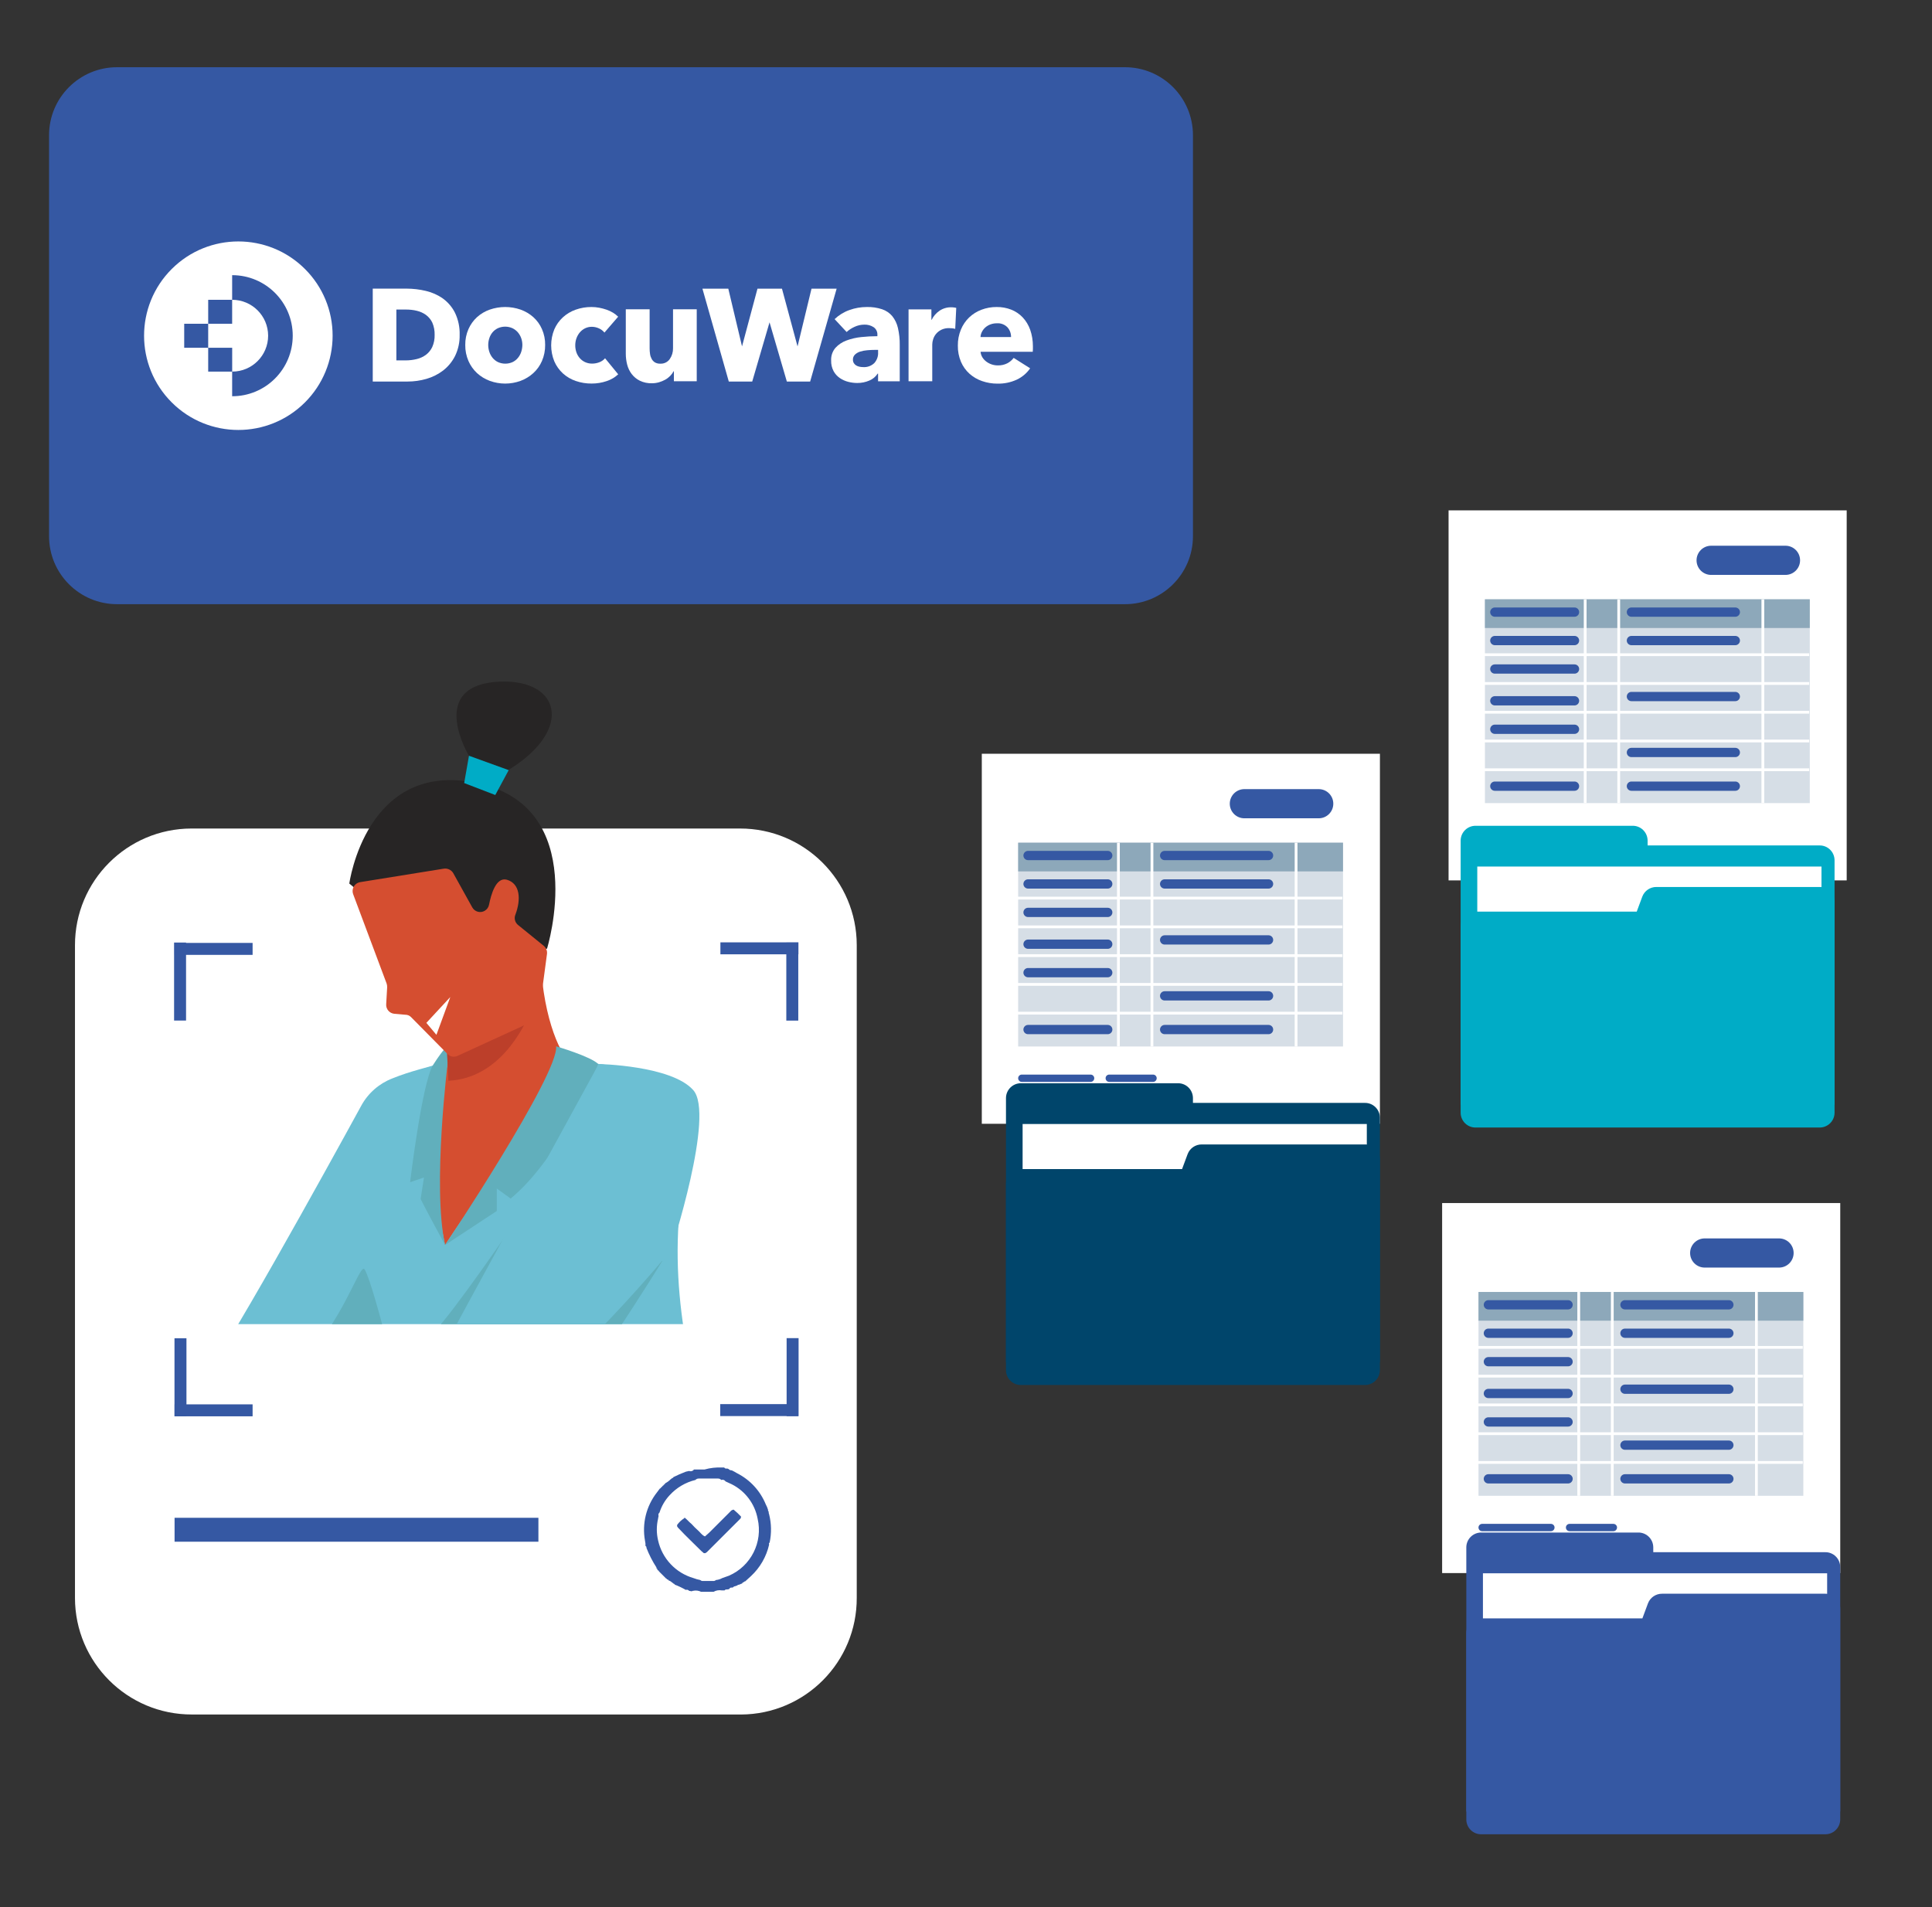
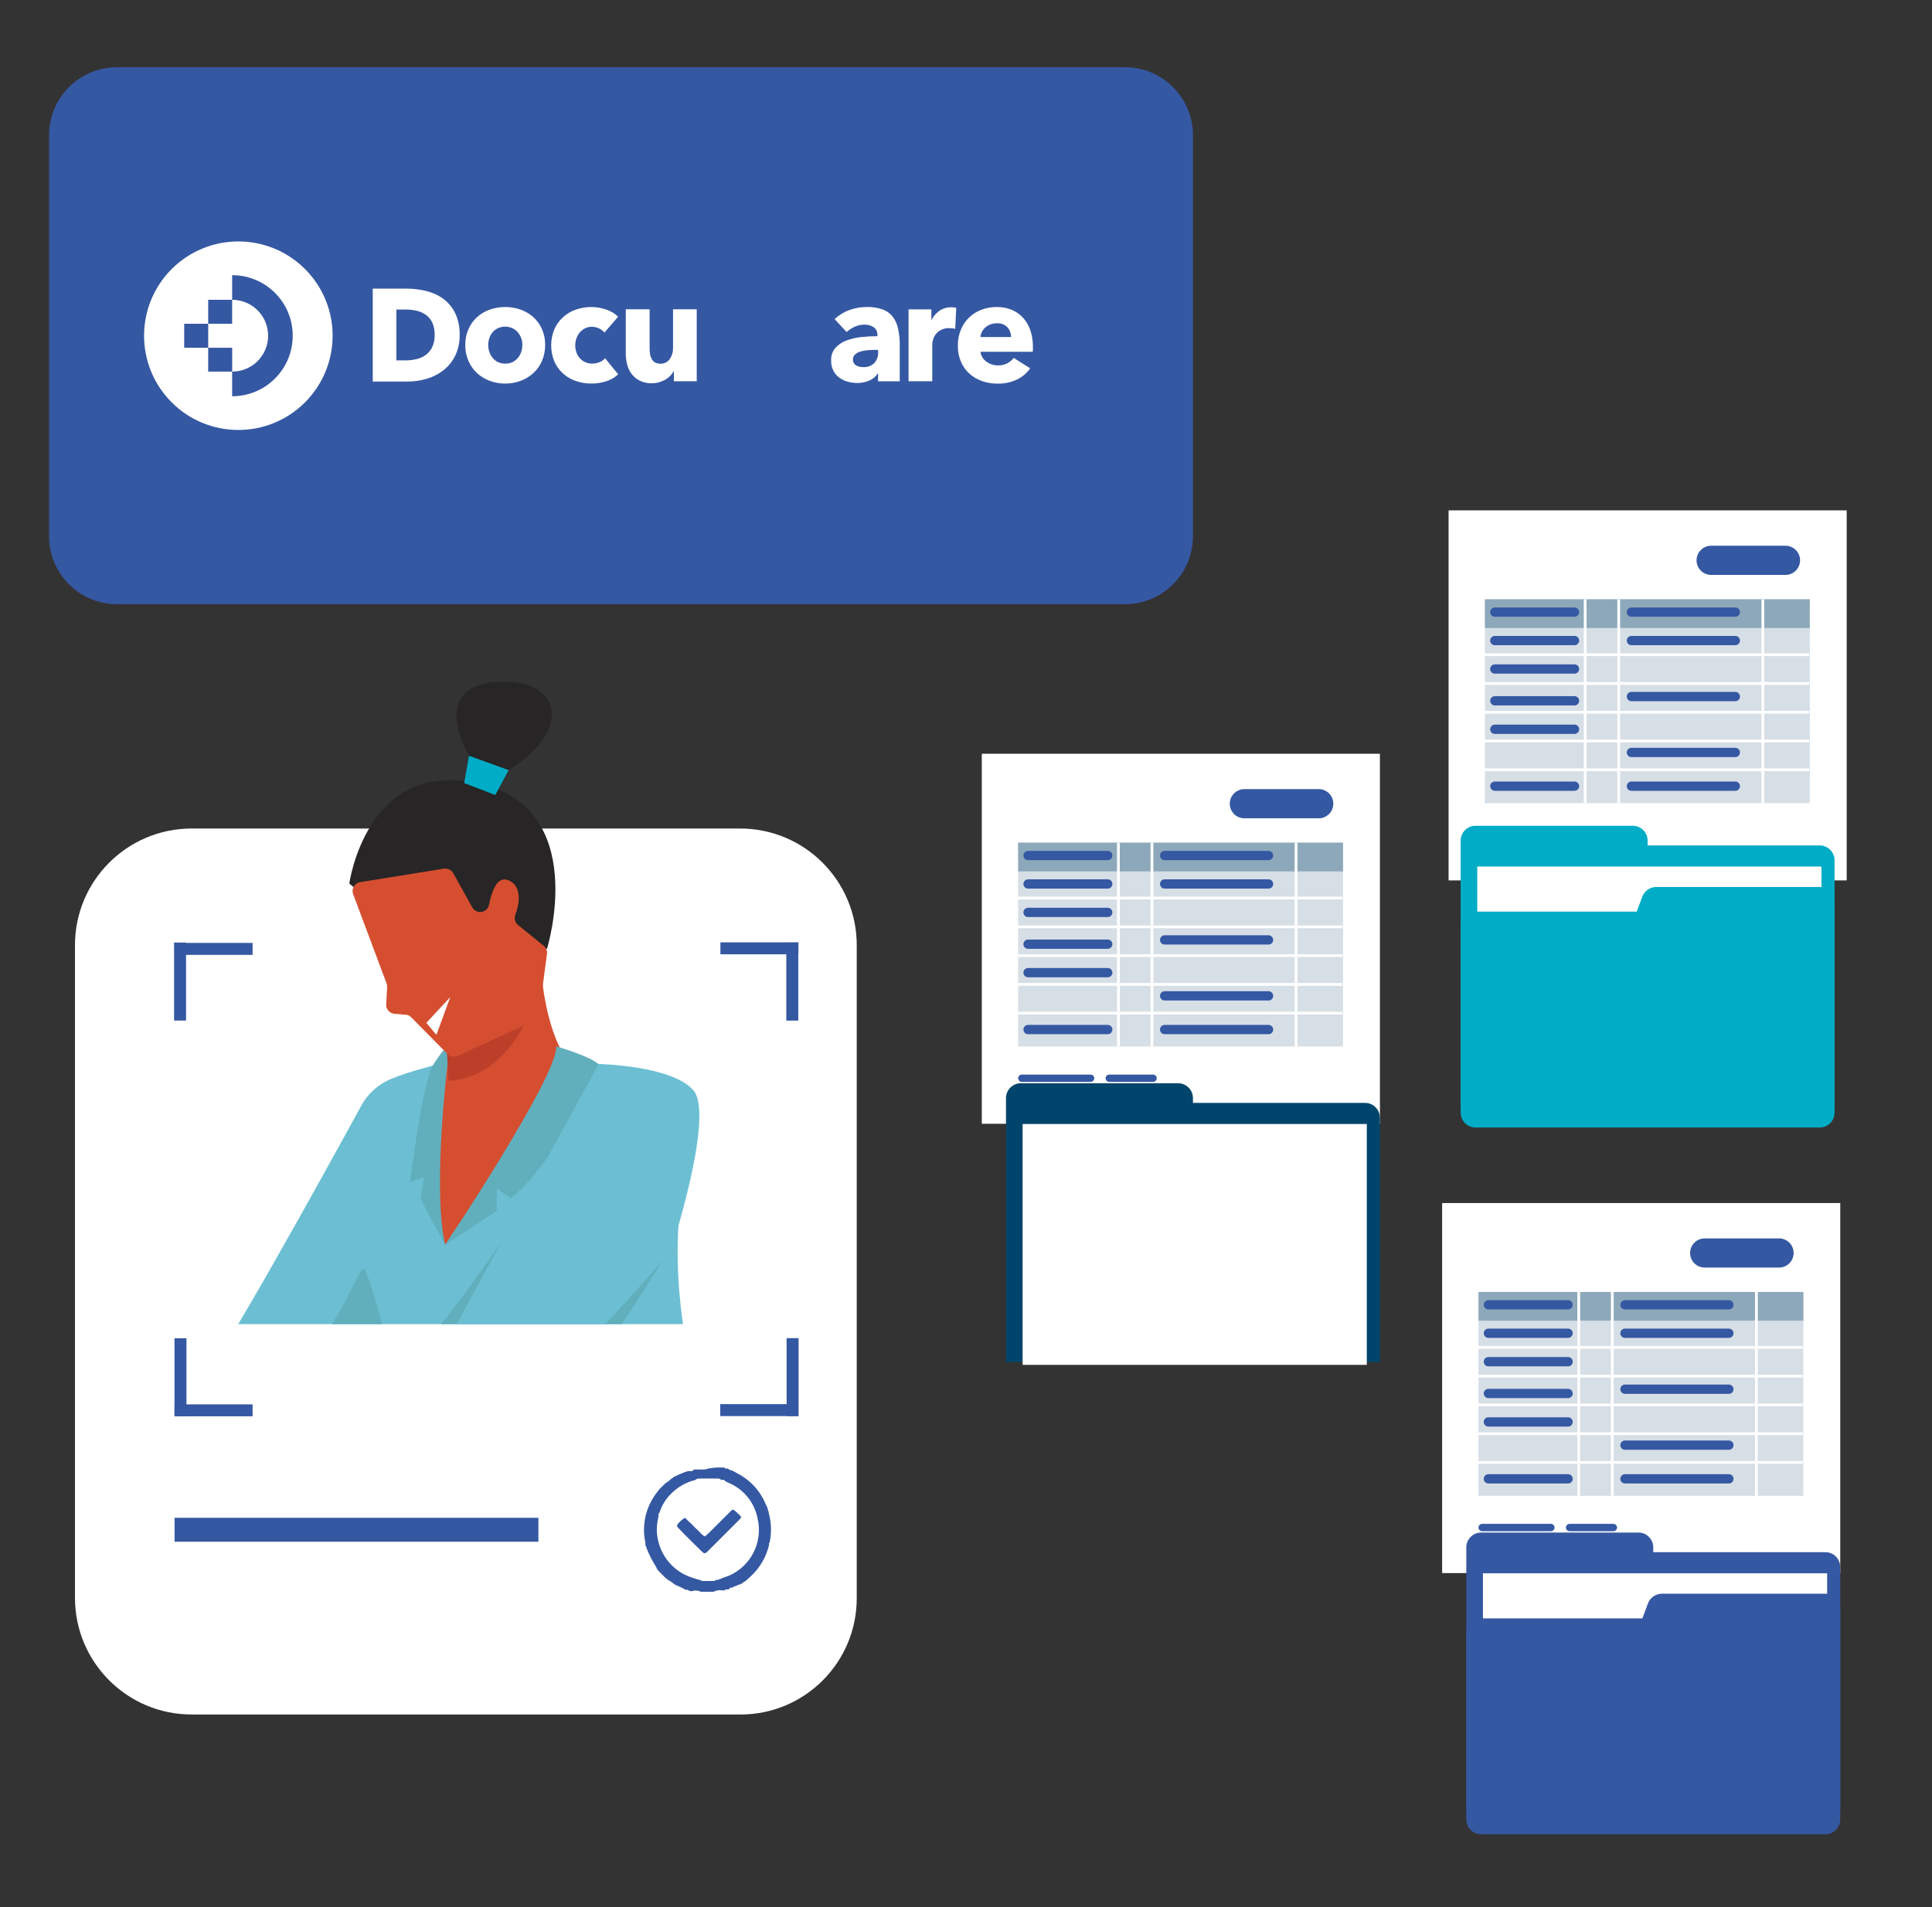
<svg xmlns="http://www.w3.org/2000/svg" xmlns:xlink="http://www.w3.org/1999/xlink" id="Calque_1" x="0px" y="0px" viewBox="0 0 625 617" style="enable-background:new 0 0 625 617;" xml:space="preserve">
  <rect x="0" y="0" width="625" height="617" fill="#333333" stroke="none" />
  <style type="text/css"> .st0{fill:#F5F7FF;} .st1{fill:url(#Tracé_17088_00000045585168349000868560000006835143392094743949_);} .st2{fill:url(#Tracé_17091_00000136387417617011769140000015464072547499598990_);} .st3{fill:url(#Tracé_17093_00000090978882733402210210000006080854452621836978_);} .st4{fill:url(#Tracé_17094_00000119093895663123740300000007395877311578968503_);} .st5{fill:url(#Tracé_18300_00000168795718457238767990000011232760313550703502_);} .st6{fill:url(#Tracé_18302_00000096742554268844086460000014759220527132821687_);} .st7{fill:url(#Tracé_18305_00000077310236974402533120000001109356917207018420_);} .st8{fill:url(#Tracé_18306_00000123419737735847167800000012337595395205207741_);} .st9{fill:url(#Tracé_18307_00000087376699346037451770000007233368194937160087_);} .st10{fill:url(#Tracé_18308_00000093171523435481690940000014753468540451513785_);} .st11{fill:url(#Tracé_18309_00000044152744162675075760000017282041975107094166_);} .st12{fill:url(#Tracé_18310_00000106835443017799050140000017134763849739046053_);} .st13{fill:url(#Tracé_18311_00000048463064610636449260000018133877568900876734_);} .st14{fill:url(#Tracé_14631_00000092418512555889073410000014716336116849561769_);} .st15{fill:url(#Tracé_14632_00000096760923387124992270000011356383158654223029_);} .st16{fill:url(#Tracé_14633_00000151503035329108466070000013527152904784881811_);} .st17{fill:url(#Tracé_14792_00000140737233636715905820000005992193934216343991_);} .st18{fill:url(#Tracé_14793_00000155838221628564412930000012127648328107235774_);} .st19{fill:url(#Tracé_14794_00000016059413476345045180000001846464359761981331_);} .st20{fill:url(#Tracé_5979_00000061450502502926441550000011485340641826494364_);} .st21{fill:url(#Tracé_5980_00000087396783658863472860000017345512943887351989_);} .st22{fill:url(#Tracé_5981_00000130623815858759197370000015762370078408201351_);} .st23{fill:url(#Tracé_5982_00000044861159850310595600000005784239144051597461_);} .st24{fill-rule:evenodd;clip-rule:evenodd;fill:url(#Tracé_17291_00000114770746561813897250000001138637328062311575_);} .st25{fill:#FFFFFF;} .st26{fill:url(#);} .st27{fill:#303AB2;} .st28{fill:#353535;} .st29{fill:#B7B7B7;} .st30{fill:#FF9D00;} .st31{clip-path:url(#SVGID_00000052816275029986865390000017874555008969082530_);} .st32{fill:url(#Tracé_2285_00000107566895769241015220000001040865415046445219_);} .st33{fill:url(#Tracé_19372_00000083806350876746893270000017445483958957824933_);} .st34{fill:url(#Tracé_19373_00000090256164350057554970000015023585169069482663_);} .st35{fill:url(#Tracé_19374_00000167376554986464571880000017007780217444478650_);} .st36{clip-path:url(#SVGID_00000057122978165795846340000003220918323093856394_);} .st37{fill:url(#Tracé_19375_00000167376241692153881500000017788531831377023893_);} .st38{fill:url(#Tracé_19376_00000098214618955348090150000005471990454478480792_);} .st39{fill:url(#Tracé_19380_00000103970281634832219790000008415834937120111550_);} .st40{fill:url(#Tracé_14792_00000072268021131500710300000011858141999996952500_);} .st41{fill:url(#Tracé_14793_00000090285927251467536730000004957292848643585184_);} .st42{fill:url(#Tracé_14794_00000128479800517112602460000001071958135536296577_);} .st43{fill:url(#Tracé_19377_00000147914326444886604650000011027769173780234115_);} .st44{fill:url(#Tracé_19378_00000092436889385104354120000014441899934292873379_);} .st45{fill:url(#Tracé_19379_00000161617626036298846740000016473315179555423878_);} .st46{fill:#3558A3;} .st47{fill:#D6DEE6;} .st48{fill:#8DA8BA;} .st49{fill:none;stroke:#3558A3;stroke-width:3;stroke-linecap:round;} .st50{fill:#00ACC6;} .st51{fill:#00456B;} .st52{clip-path:url(#SVGID_00000098913056081483954460000000853616290825895346_);} .st53{fill:#00AAC4;} .st54{fill:#6CBFD3;} .st55{fill:#D54E30;} .st56{fill:#023C56;} .st57{fill:#61AFBC;} .st58{fill:#8DA7B9;} .st59{fill:#1C262D;} .st60{fill:#2C3C4C;} .st61{fill:#058793;} .st62{fill:#BC3F2A;} .st63{fill:#272525;} .st64{fill:url(#Tracé_17088_00000052822619539201376120000015851699050917128322_);} .st65{fill:url(#Tracé_17091_00000048465226393042822680000007102546552579586456_);} .st66{fill:url(#Tracé_17093_00000098186220016544692770000001234768885261047686_);} .st67{fill:url(#Tracé_17094_00000069365506249225348870000016394802395251281855_);} .st68{fill:url(#Tracé_14631_00000178167790100333709160000005985319171208103834_);} .st69{fill:url(#Tracé_14632_00000160908730015077406370000014734871510154843324_);} .st70{fill:url(#Tracé_14633_00000096036776763376352270000008506050587710019496_);} .st71{fill:url(#Tracé_5289_00000180338194838640094720000009736416485554461315_);} .st72{fill:url(#Tracé_14874_00000176755209723230543960000011489690379570742454_);} .st73{fill:url(#Tracé_14875_00000134251325600206211860000008593737662603093913_);} .st74{fill:url(#Tracé_14876_00000065037761333316367670000003223089479137591736_);} .st75{fill:url(#Tracé_14877_00000070095442797689060040000002534900613591646859_);} .st76{fill:url(#Tracé_14878_00000010296864123673437280000015841722510034018205_);} .st77{clip-path:url(#SVGID_00000065066517678570543840000015600290394144563356_);} .st78{fill:url(#Tracé_14879_00000127738658547746716870000000799414378256211584_);} .st79{fill:url(#Tracé_14880_00000156587847100475368880000013385126072046917513_);} .st80{fill:url(#Tracé_14881_00000028327301582382509280000015849074948759733156_);} .st81{fill:url(#Tracé_5540_00000089547150523789166840000006362331917780545412_);} .st82{fill:url(#Tracé_5541_00000154401678899657131080000011063966837845807772_);} .st83{fill:url(#Rectangle_3672_00000062882279532004748370000015090026120983809190_);} .st84{fill:url(#Rectangle_3673_00000129889513289310541950000010811949814857334973_);} .st85{fill:url(#Tracé_14850_00000021797743270769789780000004803489804186496936_);} .st86{fill:url(#Tracé_14851_00000181078446800110930480000005277357399054957446_);} .st87{fill:url(#Tracé_14852_00000062892983068019045540000006248256850662127285_);} .st88{fill:none;stroke:#3DB49F;stroke-width:3;} .st89{fill:url(#Ellipse_1345_00000090991483184367650210000010779888757735956895_);} .st90{fill:url(#Ellipse_1346_00000108300792211563400180000009972291275975071636_);} .st91{fill:url(#Ellipse_1347_00000165941938280036938210000005426219526691567545_);} .st92{fill:url(#Ellipse_1348_00000102533788650042083080000011680173218836821412_);} .st93{fill:url(#Ellipse_1349_00000065791364052987211690000009994271078446273962_);} .st94{fill:url(#Tracé_17088_00000001627685146203883350000001629786400431778964_);} .st95{fill:url(#Tracé_17091_00000165956132591496018110000011672258085982584457_);} .st96{fill:url(#Tracé_17093_00000159454323714860909470000013491999512288272002_);} .st97{fill:url(#Tracé_17094_00000132061141391908410520000012434439681241738115_);} .st98{fill-rule:evenodd;clip-rule:evenodd;fill:#FFFFFF;} .st99{clip-path:url(#SVGID_00000064342574415542400860000015209424436725282237_);} </style>
  <g id="Groupe_16046" transform="translate(-21 -37)">
    <path id="Rectangle_5065" class="st46" d="M58.87,58.75h326.05c12.15,0,22,9.85,22,22v129.73c0,12.15-9.85,22-22,22H58.87 c-12.15,0-22-9.85-22-22V80.75C36.87,68.6,46.72,58.75,58.87,58.75z" />
  </g>
  <g id="Groupe_16047" transform="translate(-5.713 19.676)">
    <g id="Groupe_16019" transform="translate(36.463 36.694)">
      <path id="Tracé_19360" class="st25" d="M55.99,52.24c0,6.41-5.19,11.61-11.6,11.62c0,0-0.01,0-0.01,0h-0.02v-7.72H36.6v-7.76 h7.75v-7.75h0.02C50.78,40.64,55.98,45.83,55.99,52.24" />
      <path id="Tracé_19361" class="st25" d="M67.92,30.68c-11.91-11.91-31.22-11.91-43.13,0s-11.91,31.22,0,43.13s31.22,11.91,43.13,0 c5.72-5.72,8.93-13.47,8.93-21.56C76.87,44.15,73.65,36.39,67.92,30.68 M58.22,66.09c-3.66,3.68-8.65,5.75-13.85,5.74h-0.02v-7.96 H36.6v-7.73h-7.76v-7.76h7.76v-7.75h7.75v-7.97h0.02c10.81,0,19.58,8.76,19.58,19.58C63.95,57.44,61.89,62.42,58.22,66.09" />
    </g>
    <g id="Groupe_16020" transform="translate(110.427 51.967)">
      <path id="Tracé_19362" class="st25" d="M38.56,24.94c-1.66-1.17-3.53-2-5.51-2.46c-2.04-0.49-4.12-0.73-6.22-0.74H15.87V51.8 h11.3c2.05,0,4.09-0.29,6.07-0.86c1.95-0.56,3.79-1.48,5.4-2.71c1.63-1.27,2.95-2.88,3.87-4.72c1.02-2.12,1.53-4.46,1.47-6.81 c0.08-2.46-0.44-4.9-1.49-7.12C41.57,27.73,40.22,26.15,38.56,24.94z M35.89,36.69c0.04,1.36-0.22,2.71-0.77,3.95 c-0.47,0.99-1.17,1.86-2.05,2.52c-0.89,0.65-1.91,1.12-2.98,1.37c-1.17,0.29-2.38,0.43-3.58,0.43h-3V28.51h3.17 c1.17,0,2.33,0.13,3.46,0.4c1.06,0.25,2.06,0.7,2.94,1.33c0.88,0.65,1.58,1.5,2.05,2.48C35.67,33.97,35.93,35.33,35.89,36.69z" />
      <path id="Tracé_19363" class="st25" d="M67.81,30.96c-1.2-1.07-2.6-1.89-4.11-2.43c-3.23-1.12-6.75-1.12-9.98,0 c-1.52,0.53-2.92,1.36-4.11,2.43c-1.19,1.09-2.13,2.41-2.78,3.88c-0.71,1.62-1.06,3.37-1.03,5.14c-0.03,1.78,0.33,3.54,1.03,5.17 c0.65,1.49,1.59,2.82,2.78,3.93c1.2,1.09,2.59,1.94,4.11,2.5c3.22,1.18,6.76,1.18,9.98,0c1.52-0.57,2.91-1.41,4.11-2.5 c1.2-1.1,2.16-2.44,2.8-3.93c0.7-1.63,1.05-3.39,1.03-5.17c0.03-1.77-0.32-3.52-1.03-5.14C69.97,33.36,69.01,32.04,67.81,30.96z M63.91,42.18c-0.23,0.71-0.58,1.36-1.05,1.94c-0.47,0.58-1.06,1.05-1.73,1.38c-1.52,0.69-3.25,0.69-4.77,0 c-0.67-0.33-1.26-0.8-1.73-1.38c-0.47-0.58-0.82-1.23-1.05-1.94c-0.47-1.43-0.47-2.97,0-4.4c0.22-0.69,0.57-1.33,1.03-1.89 c0.47-0.56,1.05-1.01,1.71-1.33c1.52-0.69,3.25-0.69,4.77,0c0.66,0.32,1.25,0.78,1.73,1.33c0.47,0.56,0.84,1.2,1.08,1.89 c0.25,0.71,0.37,1.45,0.37,2.2C64.26,40.72,64.14,41.47,63.91,42.18L63.91,42.18z" />
      <path id="Tracé_19364" class="st25" d="M82.87,35.89c0.47-0.55,1.04-0.99,1.68-1.31c0.68-0.33,1.44-0.5,2.2-0.49 c0.79,0,1.57,0.18,2.29,0.51c0.69,0.3,1.3,0.77,1.78,1.36l4.44-5.14c-0.5-0.49-1.06-0.92-1.66-1.29c-0.66-0.4-1.37-0.73-2.1-0.98 c-0.78-0.27-1.58-0.48-2.38-0.63c-0.82-0.16-1.66-0.23-2.5-0.23c-1.74-0.01-3.46,0.28-5.1,0.86c-1.54,0.54-2.95,1.38-4.15,2.48 c-1.19,1.09-2.13,2.42-2.77,3.9c-1.35,3.31-1.35,7.02,0,10.33c0.64,1.48,1.59,2.81,2.77,3.9c1.2,1.09,2.62,1.93,4.15,2.45 c1.66,0.57,3.4,0.86,5.15,0.84c1.65,0.01,3.3-0.26,4.86-0.79c1.39-0.45,2.67-1.2,3.74-2.2l-4.25-5.19 c-0.49,0.58-1.13,1.02-1.85,1.29C88.43,45.85,87.65,46,86.85,46c-0.78,0.01-1.56-0.15-2.27-0.47c-0.66-0.3-1.25-0.74-1.73-1.29 c-0.49-0.55-0.86-1.2-1.1-1.89c-0.25-0.74-0.38-1.51-0.37-2.29c0-0.78,0.13-1.56,0.4-2.29C82.03,37.08,82.4,36.45,82.87,35.89z" />
      <path id="Tracé_19365" class="st25" d="M113.01,41.01c0.03,1.25-0.34,2.48-1.05,3.51c-0.69,1-1.85,1.56-3.06,1.5 c-0.6,0.03-1.2-0.11-1.73-0.4c-0.44-0.27-0.8-0.65-1.05-1.1c-0.27-0.49-0.46-1.03-0.54-1.59c-0.1-0.62-0.14-1.24-0.14-1.87V28.43 h-7.71v14.4c0,1.18,0.15,2.35,0.44,3.48c0.28,1.1,0.77,2.13,1.45,3.04c0.7,0.91,1.59,1.66,2.62,2.17c1.23,0.6,2.59,0.88,3.95,0.84 c0.78,0,1.56-0.11,2.31-0.33c0.7-0.2,1.37-0.49,2.01-0.84c0.59-0.33,1.12-0.74,1.59-1.22c0.44-0.45,0.81-0.95,1.1-1.5h0.09v3.23 h7.39V28.43h-7.67L113.01,41.01z" />
-       <path id="Tracé_19366" class="st25" d="M157.81,21.75l-4.52,18.69l-4.97-18.43l-0.07-0.26h-7.92l-5,18.68l-4.44-18.68h-8.37 l8.53,30.05h7.58l5.6-19.16l5.6,19.16h7.54l8.57-30.05H157.81z" />
      <path id="Tracé_19367" class="st25" d="M183.94,30.65c-0.87-1.04-2.02-1.81-3.3-2.24c-1.61-0.52-3.29-0.77-4.98-0.72 c-1.91,0-3.8,0.33-5.59,0.98c-1.79,0.63-3.42,1.64-4.79,2.94l3.88,4.16c0.77-0.69,1.65-1.26,2.59-1.68 c0.99-0.46,2.07-0.7,3.16-0.7c1.06-0.04,2.1,0.25,2.99,0.82c0.83,0.58,1.29,1.54,1.22,2.55v0.37c-1.73,0-3.47,0.1-5.19,0.28 c-1.66,0.16-3.28,0.54-4.84,1.12c-1.36,0.5-2.58,1.32-3.55,2.38c-0.96,1.13-1.45,2.59-1.38,4.07c-0.04,1.2,0.23,2.4,0.79,3.46 c0.49,0.9,1.19,1.66,2.03,2.24c0.83,0.56,1.76,0.98,2.73,1.22c0.95,0.24,1.92,0.37,2.9,0.37c1.34,0.01,2.67-0.26,3.9-0.79 c1.11-0.45,2.05-1.24,2.69-2.24h0.14v2.48h7.01V39.98c0.03-1.85-0.17-3.69-0.58-5.49C185.46,33.08,184.83,31.77,183.94,30.65z M179.35,42.36c0.07,1.28-0.38,2.53-1.24,3.48c-0.96,0.91-2.26,1.38-3.58,1.29c-0.39,0-0.78-0.04-1.17-0.12 c-0.38-0.07-0.74-0.2-1.08-0.4c-0.31-0.19-0.58-0.44-0.77-0.75c-0.21-0.34-0.31-0.73-0.3-1.12c-0.03-0.62,0.21-1.22,0.66-1.66 c0.47-0.44,1.04-0.77,1.66-0.96c0.74-0.23,1.51-0.38,2.29-0.44c0.86-0.08,1.71-0.12,2.55-0.12h0.98L179.35,42.36z" />
      <path id="Tracé_19368" class="st25" d="M202.99,27.78c-1.35-0.03-2.67,0.37-3.79,1.13c-1.08,0.74-1.95,1.74-2.52,2.92h-0.09 v-3.37h-7.39v23.25h7.67V39.78c0.01-0.55,0.11-1.1,0.28-1.63c0.19-0.63,0.5-1.21,0.91-1.72c0.46-0.56,1.04-1.02,1.68-1.35 c0.81-0.4,1.7-0.59,2.59-0.56c0.31,0,0.63,0.02,0.96,0.05c0.34,0.03,0.68,0.1,1.01,0.19l0.33-6.78c-0.24-0.07-0.48-0.12-0.72-0.14 C203.59,27.79,203.29,27.78,202.99,27.78z" />
      <path id="Tracé_19369" class="st25" d="M228.54,35.02c-0.53-1.47-1.34-2.83-2.41-3.97c-1.03-1.09-2.29-1.95-3.69-2.5 c-1.5-0.59-3.11-0.88-4.72-0.86c-1.69-0.02-3.37,0.29-4.96,0.89c-1.48,0.56-2.83,1.41-3.97,2.5c-1.15,1.11-2.05,2.45-2.66,3.93 c-0.67,1.64-1.01,3.4-0.98,5.17c-0.03,1.8,0.31,3.58,1.01,5.24c0.63,1.47,1.57,2.79,2.76,3.86c1.19,1.06,2.58,1.87,4.09,2.38 c1.59,0.55,3.27,0.83,4.96,0.82c2.15,0.05,4.28-0.39,6.24-1.29c1.74-0.82,3.24-2.08,4.33-3.67l-5.33-3.37 c-0.55,0.73-1.25,1.33-2.06,1.75c-0.96,0.48-2.02,0.71-3.09,0.68c-1.34,0-2.64-0.43-3.72-1.24c-0.5-0.38-0.93-0.84-1.26-1.38 c-0.33-0.54-0.53-1.15-0.58-1.78h16.88c0.03-0.29,0.05-0.59,0.05-0.89v-0.93C229.43,38.54,229.14,36.73,228.54,35.02z M212.48,37.41c0.03-0.6,0.19-1.18,0.47-1.71c0.28-0.54,0.66-1.03,1.12-1.43c0.48-0.41,1.04-0.74,1.64-0.96 c0.66-0.24,1.36-0.36,2.06-0.35c1.28-0.1,2.54,0.38,3.44,1.31c0.76,0.86,1.17,1.98,1.15,3.13L212.48,37.41z" />
    </g>
  </g>
  <g id="Groupe_16425" transform="translate(452.742 143.378)">
    <g transform="matrix(1, 0, 0, 1, -452.74, -143.38)">
      <rect id="Rectangle_2814-4" x="468.61" y="165.13" class="st25" width="128.79" height="119.72" />
    </g>
    <rect id="Rectangle_2815" x="27.63" y="50.52" class="st47" width="105.09" height="65.94" />
    <rect id="Rectangle_2816" x="27.63" y="50.52" class="st48" width="105.09" height="9.29" />
    <g id="Groupe_11514" transform="translate(54.595 28.774)">
      <rect id="Rectangle_2817" x="15.87" y="21.75" class="st25" width="0.9" height="65.94" />
    </g>
    <g id="Groupe_11515" transform="translate(101.218 28.774)">
      <rect id="Rectangle_2818" x="15.87" y="21.75" class="st25" width="0.9" height="65.94" />
    </g>
    <g id="Groupe_11516" transform="translate(43.742 28.774)">
      <rect id="Rectangle_2819" x="15.87" y="21.75" class="st25" width="0.9" height="65.94" />
    </g>
    <g id="Groupe_11517" transform="translate(11.542 46.248)">
      <rect id="Rectangle_2820" x="15.87" y="21.75" class="st25" width="105.12" height="0.9" />
    </g>
    <g id="Groupe_11518" transform="translate(11.542 55.554)">
      <rect id="Rectangle_2821" x="15.87" y="21.75" class="st25" width="105.12" height="0.9" />
    </g>
    <g id="Groupe_11519" transform="translate(11.542 64.861)">
      <rect id="Rectangle_2822" x="15.87" y="21.75" class="st25" width="105.12" height="0.9" />
    </g>
    <g id="Groupe_11520" transform="translate(11.542 74.167)">
      <rect id="Rectangle_2823" x="15.87" y="21.75" class="st25" width="105.12" height="0.9" />
    </g>
    <g id="Groupe_11521" transform="translate(11.542 83.473)">
      <rect id="Rectangle_2824" x="15.87" y="21.75" class="st25" width="105.12" height="0.9" />
    </g>
    <path id="Rectangle_2825" class="st46" d="M100.81,33.19h24.05c2.61,0,4.72,2.11,4.72,4.72l0,0c0,2.61-2.11,4.72-4.72,4.72h-24.05 c-2.61,0-4.72-2.11-4.72-4.72l0,0C96.09,35.3,98.21,33.19,100.81,33.19z" />
    <path id="Rectangle_2826" class="st46" d="M28.81,125.55h22.25c0.65,0,1.19,0.53,1.19,1.18l0,0c0,0.65-0.53,1.19-1.19,1.19H28.81 c-0.65,0-1.18-0.53-1.18-1.19l0,0C27.63,126.08,28.16,125.55,28.81,125.55z" />
    <path id="Rectangle_2827" class="st46" d="M57.1,125.55h14.17c0.65,0,1.18,0.53,1.18,1.18l0,0c0,0.65-0.53,1.19-1.18,1.19H57.1 c-0.65,0-1.18-0.53-1.18-1.19l0,0C55.91,126.08,56.44,125.55,57.1,125.55z" />
    <path id="Rectangle_2828" class="st46" d="M28.9,130.66h14.17c0.65,0,1.18,0.53,1.18,1.18l0,0c0,0.65-0.53,1.18-1.18,1.18H28.9 c-0.65,0-1.18-0.53-1.18-1.18l0,0C27.72,131.19,28.25,130.66,28.9,130.66z" />
    <path id="Rectangle_2829" class="st46" d="M48.25,130.66h9.55c0.65,0,1.18,0.53,1.18,1.18l0,0c0,0.65-0.53,1.18-1.18,1.18h-9.55 c-0.65,0-1.19-0.53-1.19-1.18l0,0C47.06,131.19,47.59,130.66,48.25,130.66z" />
    <line id="Ligne_3" class="st49" x1="30.83" y1="54.67" x2="56.61" y2="54.67" />
    <line id="Ligne_4" class="st49" x1="30.83" y1="63.87" x2="56.61" y2="63.87" />
    <line id="Ligne_5" class="st49" x1="30.83" y1="73.08" x2="56.61" y2="73.08" />
    <line id="Ligne_6" class="st49" x1="30.83" y1="83.36" x2="56.61" y2="83.36" />
    <line id="Ligne_7" class="st49" x1="75.02" y1="81.98" x2="108.63" y2="81.98" />
    <line id="Ligne_8" class="st49" x1="75.02" y1="63.87" x2="108.63" y2="63.87" />
    <line id="Ligne_9" class="st49" x1="75.02" y1="54.67" x2="108.63" y2="54.67" />
    <line id="Ligne_10" class="st49" x1="75.02" y1="100.08" x2="108.63" y2="100.08" />
    <line id="Ligne_11" class="st49" x1="30.83" y1="92.57" x2="56.61" y2="92.57" />
    <line id="Ligne_12" class="st49" x1="30.83" y1="110.98" x2="56.61" y2="110.98" />
    <line id="Ligne_13" class="st49" x1="75.02" y1="110.98" x2="108.63" y2="110.98" />
  </g>
  <g id="Groupe_16426" transform="translate(456.658 245.428)">
    <g id="Groupe_11854" transform="translate(0 0)">
      <g id="Groupe_11853" transform="translate(0 0)">
        <g id="Groupe_11850">
          <path id="Tracé_14666" class="st50" d="M76.34,28.1v-1.61c-0.04-2.65-2.21-4.78-4.87-4.74H20.73 c-2.65-0.03-4.83,2.09-4.87,4.74v85.5h120.96V32.85c-0.04-2.65-2.21-4.78-4.87-4.74H76.34z" />
        </g>
        <g id="Groupe_11851" transform="translate(5.369 13.187)">
          <rect id="Rectangle_2838" x="15.87" y="21.75" class="st25" width="111.35" height="77.93" />
        </g>
        <g id="Groupe_11852" transform="translate(0 19.798)">
          <path id="Tracé_14667" class="st50" d="M74.62,24.88l-1.8,4.85H20.73c-2.65-0.03-4.83,2.09-4.87,4.74v60.37 c0.03,2.65,2.21,4.78,4.87,4.74h111.22c2.65,0.03,4.83-2.09,4.87-4.74V26.49c-0.04-2.65-2.21-4.78-4.87-4.74H79.2 C77.17,21.73,75.34,22.98,74.62,24.88z" />
        </g>
      </g>
    </g>
  </g>
  <g id="Groupe_16421" transform="translate(301.742 222.126)">
    <g transform="matrix(1, 0, 0, 1, -301.74, -222.13)">
      <rect id="Rectangle_2814-5" x="317.61" y="243.88" class="st25" width="128.79" height="119.72" />
    </g>
    <rect id="Rectangle_2815-2" x="27.63" y="50.52" class="st47" width="105.09" height="65.94" />
    <rect id="Rectangle_2816-2" x="27.63" y="50.52" class="st48" width="105.09" height="9.29" />
    <g id="Groupe_11514-2" transform="translate(54.595 28.774)">
      <rect id="Rectangle_2817-2" x="15.87" y="21.75" class="st25" width="0.9" height="65.94" />
    </g>
    <g id="Groupe_11515-2" transform="translate(101.218 28.774)">
      <rect id="Rectangle_2818-2" x="15.87" y="21.75" class="st25" width="0.9" height="65.94" />
    </g>
    <g id="Groupe_11516-2" transform="translate(43.742 28.774)">
      <rect id="Rectangle_2819-2" x="15.87" y="21.75" class="st25" width="0.9" height="65.94" />
    </g>
    <g id="Groupe_11517-2" transform="translate(11.542 46.248)">
      <rect id="Rectangle_2820-2" x="15.87" y="21.75" class="st25" width="105.12" height="0.9" />
    </g>
    <g id="Groupe_11518-2" transform="translate(11.542 55.554)">
      <rect id="Rectangle_2821-2" x="15.87" y="21.75" class="st25" width="105.12" height="0.9" />
    </g>
    <g id="Groupe_11519-2" transform="translate(11.542 64.861)">
      <rect id="Rectangle_2822-2" x="15.87" y="21.75" class="st25" width="105.12" height="0.9" />
    </g>
    <g id="Groupe_11520-2" transform="translate(11.542 74.167)">
      <rect id="Rectangle_2823-2" x="15.87" y="21.75" class="st25" width="105.12" height="0.9" />
    </g>
    <g id="Groupe_11521-2" transform="translate(11.542 83.473)">
      <rect id="Rectangle_2824-2" x="15.87" y="21.75" class="st25" width="105.12" height="0.9" />
    </g>
    <path id="Rectangle_2825-2" class="st46" d="M100.81,33.19h24.05c2.61,0,4.72,2.11,4.72,4.72l0,0c0,2.61-2.11,4.72-4.72,4.72 h-24.05c-2.61,0-4.72-2.11-4.72-4.72l0,0C96.09,35.3,98.21,33.19,100.81,33.19z" />
    <path id="Rectangle_2826-2" class="st46" d="M28.81,125.55h22.25c0.65,0,1.19,0.53,1.19,1.18l0,0c0,0.65-0.53,1.19-1.19,1.19H28.81 c-0.65,0-1.18-0.53-1.18-1.19l0,0C27.63,126.08,28.16,125.55,28.81,125.55z" />
    <path id="Rectangle_2827-2" class="st46" d="M57.1,125.55h14.17c0.65,0,1.18,0.53,1.18,1.18l0,0c0,0.65-0.53,1.19-1.18,1.19H57.1 c-0.65,0-1.18-0.53-1.18-1.19l0,0C55.91,126.08,56.44,125.55,57.1,125.55z" />
    <path id="Rectangle_2828-2" class="st46" d="M28.9,130.66h14.17c0.65,0,1.18,0.53,1.18,1.18l0,0c0,0.65-0.53,1.18-1.18,1.18H28.9 c-0.65,0-1.18-0.53-1.18-1.18l0,0C27.72,131.19,28.25,130.66,28.9,130.66z" />
-     <path id="Rectangle_2829-2" class="st46" d="M48.25,130.66h9.55c0.65,0,1.18,0.53,1.18,1.18l0,0c0,0.65-0.53,1.18-1.18,1.18h-9.55 c-0.65,0-1.19-0.53-1.19-1.18l0,0C47.06,131.19,47.59,130.66,48.25,130.66z" />
+     <path id="Rectangle_2829-2" class="st46" d="M48.25,130.66h9.55c0.65,0,1.18,0.53,1.18,1.18l0,0c0,0.65-0.53,1.18-1.18,1.18c-0.65,0-1.19-0.53-1.19-1.18l0,0C47.06,131.19,47.59,130.66,48.25,130.66z" />
    <line id="Ligne_3-2" class="st49" x1="30.83" y1="54.67" x2="56.61" y2="54.67" />
    <line id="Ligne_4-2" class="st49" x1="30.83" y1="63.87" x2="56.61" y2="63.87" />
    <line id="Ligne_5-2" class="st49" x1="30.83" y1="73.08" x2="56.61" y2="73.08" />
    <line id="Ligne_6-2" class="st49" x1="30.83" y1="83.36" x2="56.61" y2="83.36" />
    <line id="Ligne_7-2" class="st49" x1="75.02" y1="81.98" x2="108.63" y2="81.98" />
    <line id="Ligne_8-2" class="st49" x1="75.02" y1="63.87" x2="108.63" y2="63.87" />
    <line id="Ligne_9-2" class="st49" x1="75.02" y1="54.67" x2="108.63" y2="54.67" />
    <line id="Ligne_10-2" class="st49" x1="75.02" y1="100.08" x2="108.63" y2="100.08" />
    <line id="Ligne_11-2" class="st49" x1="30.83" y1="92.57" x2="56.61" y2="92.57" />
    <line id="Ligne_12-2" class="st49" x1="30.83" y1="110.98" x2="56.61" y2="110.98" />
    <line id="Ligne_13-2" class="st49" x1="75.02" y1="110.98" x2="108.63" y2="110.98" />
  </g>
  <g id="Groupe_16423" transform="translate(309.574 328.729)">
    <g id="Groupe_11854-2" transform="translate(0 0)">
      <g id="Groupe_11853-2" transform="translate(0 0)">
        <g id="Groupe_11850-2">
          <path id="Tracé_14666-2" class="st51" d="M76.34,28.1v-1.61c-0.04-2.65-2.21-4.78-4.87-4.74H20.73 c-2.65-0.03-4.83,2.09-4.87,4.74v85.5h120.96V32.85c-0.04-2.65-2.21-4.78-4.87-4.74H76.34z" />
        </g>
        <g id="Groupe_11851-2" transform="translate(5.369 13.187)">
          <rect id="Rectangle_2838-2" x="15.87" y="21.75" class="st25" width="111.35" height="77.93" />
        </g>
        <g id="Groupe_11852-2" transform="translate(0 19.798)">
-           <path id="Tracé_14667-2" class="st51" d="M74.62,24.88l-1.8,4.85H20.73c-2.65-0.03-4.83,2.09-4.87,4.74v60.37 c0.03,2.65,2.21,4.78,4.87,4.74h111.22c2.65,0.03,4.83-2.09,4.87-4.74V26.49c-0.04-2.65-2.21-4.78-4.87-4.74H79.2 C77.17,21.73,75.34,22.98,74.62,24.88z" />
-         </g>
+           </g>
      </g>
    </g>
  </g>
  <g id="Groupe_16422" transform="translate(450.658 367.49)">
    <g transform="matrix(1, 0, 0, 1, -450.66, -367.49)">
      <rect id="Rectangle_2814-6" x="466.53" y="389.24" class="st25" width="128.79" height="119.72" />
    </g>
    <rect id="Rectangle_2815-3" x="27.63" y="50.52" class="st47" width="105.09" height="65.94" />
    <rect id="Rectangle_2816-3" x="27.63" y="50.52" class="st48" width="105.09" height="9.29" />
    <g id="Groupe_11514-3" transform="translate(54.595 28.774)">
      <rect id="Rectangle_2817-3" x="15.87" y="21.75" class="st25" width="0.9" height="65.94" />
    </g>
    <g id="Groupe_11515-3" transform="translate(101.218 28.774)">
      <rect id="Rectangle_2818-3" x="15.87" y="21.75" class="st25" width="0.9" height="65.94" />
    </g>
    <g id="Groupe_11516-3" transform="translate(43.742 28.774)">
      <rect id="Rectangle_2819-3" x="15.87" y="21.75" class="st25" width="0.9" height="65.94" />
    </g>
    <g id="Groupe_11517-3" transform="translate(11.542 46.248)">
      <rect id="Rectangle_2820-3" x="15.87" y="21.75" class="st25" width="105.12" height="0.9" />
    </g>
    <g id="Groupe_11518-3" transform="translate(11.542 55.554)">
      <rect id="Rectangle_2821-3" x="15.87" y="21.75" class="st25" width="105.12" height="0.9" />
    </g>
    <g id="Groupe_11519-3" transform="translate(11.542 64.861)">
      <rect id="Rectangle_2822-3" x="15.87" y="21.75" class="st25" width="105.12" height="0.9" />
    </g>
    <g id="Groupe_11520-3" transform="translate(11.542 74.167)">
      <rect id="Rectangle_2823-3" x="15.87" y="21.75" class="st25" width="105.12" height="0.9" />
    </g>
    <g id="Groupe_11521-3" transform="translate(11.542 83.473)">
      <rect id="Rectangle_2824-3" x="15.87" y="21.75" class="st25" width="105.12" height="0.9" />
    </g>
    <path id="Rectangle_2825-3" class="st46" d="M100.81,33.19h24.05c2.61,0,4.72,2.11,4.72,4.72l0,0c0,2.61-2.11,4.72-4.72,4.72 h-24.05c-2.61,0-4.72-2.11-4.72-4.72l0,0C96.09,35.3,98.21,33.19,100.81,33.19z" />
    <path id="Rectangle_2826-3" class="st46" d="M28.81,125.55h22.25c0.65,0,1.18,0.53,1.18,1.18l0,0c0,0.65-0.53,1.19-1.18,1.19H28.81 c-0.65,0-1.18-0.53-1.18-1.19l0,0C27.63,126.08,28.16,125.55,28.81,125.55z" />
    <path id="Rectangle_2827-3" class="st46" d="M57.1,125.55h14.17c0.65,0,1.18,0.53,1.18,1.18l0,0c0,0.65-0.53,1.19-1.18,1.19H57.1 c-0.65,0-1.19-0.53-1.19-1.19l0,0C55.91,126.08,56.44,125.55,57.1,125.55z" />
    <path id="Rectangle_2828-3" class="st46" d="M28.9,130.66h14.16c0.65,0,1.19,0.53,1.19,1.18l0,0c0,0.65-0.53,1.18-1.19,1.18H28.9 c-0.65,0-1.18-0.53-1.18-1.18l0,0C27.72,131.19,28.25,130.66,28.9,130.66z" />
    <path id="Rectangle_2829-3" class="st46" d="M48.25,130.66h9.55c0.65,0,1.19,0.53,1.19,1.18l0,0c0,0.65-0.53,1.18-1.19,1.18h-9.55 c-0.65,0-1.18-0.53-1.18-1.18l0,0C47.06,131.19,47.59,130.66,48.25,130.66z" />
    <line id="Ligne_3-3" class="st49" x1="30.83" y1="54.67" x2="56.61" y2="54.67" />
    <line id="Ligne_4-3" class="st49" x1="30.83" y1="63.87" x2="56.61" y2="63.87" />
    <line id="Ligne_5-3" class="st49" x1="30.83" y1="73.08" x2="56.61" y2="73.08" />
    <line id="Ligne_6-3" class="st49" x1="30.83" y1="83.36" x2="56.61" y2="83.36" />
    <line id="Ligne_7-3" class="st49" x1="75.02" y1="81.98" x2="108.63" y2="81.98" />
    <line id="Ligne_8-3" class="st49" x1="75.02" y1="63.87" x2="108.63" y2="63.87" />
    <line id="Ligne_9-3" class="st49" x1="75.02" y1="54.67" x2="108.63" y2="54.67" />
    <line id="Ligne_10-3" class="st49" x1="75.02" y1="100.08" x2="108.63" y2="100.08" />
    <line id="Ligne_11-3" class="st49" x1="30.83" y1="92.57" x2="56.61" y2="92.57" />
    <line id="Ligne_12-3" class="st49" x1="30.83" y1="110.98" x2="56.61" y2="110.98" />
    <line id="Ligne_13-3" class="st49" x1="75.02" y1="110.98" x2="108.63" y2="110.98" />
  </g>
  <g id="Groupe_16424" transform="translate(458.49 474.093)">
    <g id="Groupe_11854-3" transform="translate(0 0)">
      <g id="Groupe_11853-3" transform="translate(0 0)">
        <g id="Groupe_11850-3">
          <path id="Tracé_14666-3" class="st46" d="M76.34,28.1v-1.61c-0.04-2.65-2.21-4.78-4.87-4.74H20.73 c-2.65-0.03-4.83,2.09-4.87,4.74v85.5h120.96V32.85c-0.04-2.65-2.21-4.78-4.87-4.74H76.34z" />
        </g>
        <g id="Groupe_11851-3" transform="translate(5.369 13.187)">
          <rect id="Rectangle_2838-3" x="15.87" y="21.75" class="st25" width="111.35" height="77.93" />
        </g>
        <g id="Groupe_11852-3" transform="translate(0 19.798)">
          <path id="Tracé_14667-3" class="st46" d="M74.62,24.88l-1.8,4.85H20.73c-2.65-0.03-4.83,2.09-4.87,4.74v60.37 c0.03,2.65,2.21,4.78,4.87,4.74h111.22c2.65,0.03,4.83-2.09,4.87-4.74V26.49c-0.04-2.65-2.21-4.78-4.87-4.74H79.2 C77.17,21.73,75.34,22.98,74.62,24.88z" />
        </g>
      </g>
    </g>
  </g>
  <g id="Groupe_16427" transform="translate(8.395 181.494)">
    <path id="Tracé_26693" class="st25" d="M231.13,373.22H53.65c-20.84,0.03-37.76-16.85-37.79-37.69c0-0.03,0-0.06,0-0.1V124.36 c-0.03-20.84,16.85-37.76,37.69-37.79c0.03,0,0.06,0,0.1,0h177.32c20.84-0.03,37.76,16.85,37.79,37.69c0,0.03,0,0.06,0,0.1v211.08 c0.1,20.77-16.66,37.69-37.43,37.79C231.26,373.22,231.2,373.22,231.13,373.22z" />
    <g id="Groupe_16411" transform="translate(15.913)">
      <g>
        <defs>
          <rect id="SVGID_00000107577622634349322800000012609701913120965262_" x="15.87" y="21.75" width="191.26" height="225.17" />
        </defs>
        <clipPath id="SVGID_00000088121187672916736840000009120869810450079893_">
          <use xlink:href="#SVGID_00000107577622634349322800000012609701913120965262_" style="overflow:visible;" />
        </clipPath>
        <g id="Groupe_16410" style="clip-path:url(#SVGID_00000088121187672916736840000009120869810450079893_);">
          <g id="Groupe_16397" transform="translate(36.741 360.147)">
            <g id="Groupe_16396">
              <path id="Tracé_26694" class="st53" d="M44.67,44.36H211.3c7.77-0.03,14.07-6.32,14.09-14.09V21.9H44.67V44.36z" />
              <g id="Groupe_16395" transform="translate(60.707 22.61)">
                <path id="Tracé_26695" class="st54" d="M70.22,184.51h11l2.94-162.76H67.59L70.22,184.51z" />
                <path id="Tracé_26699" class="st54" d="M38.01,32.44h75.89c3.65,0.03,6.63-2.91,6.66-6.56c0-0.03,0-0.07,0-0.1v-4.03H31.2 v4.03C31.24,29.49,34.29,32.47,38.01,32.44z" />
              </g>
              <path id="Tracé_26700" class="st53" d="M25.47,44.36h193.58c5.27,0,9.6-5.11,9.6-11.3l0,0c0-6.2-4.34-11.3-9.6-11.3H25.47 c-5.27,0-9.6,5.11-9.6,11.3l0,0C15.87,39.4,20.05,44.36,25.47,44.36z" />
            </g>
          </g>
          <g id="Groupe_16401" transform="translate(-168.763 104.157)">
            <g id="Groupe_16400">
              <g id="Groupe_16399">
                <path id="Tracé_26705" class="st55" d="M267.83,93.3c6.04,4.65,9.76,21.22,19.36,24c36.08,10.22,55.44-32.52,61.79-53.43 c-3.72-2.34-7.89-3.87-12.23-4.49c-2.63-0.46-5.42-0.77-7.74-1.08c-3.87-3.41-9.45-16.57-9.76-36.55l-1.7,0.31l-29.12,6.35 c0,0,0.77,9.14,1.08,17.81c0.16,6.81,0.31,8.36-0.16,9.29c-2.32,0.31-4.96,6.2-4.96,6.2l0,0 C278,71.75,272.46,82.32,267.83,93.3z" />
                <g id="Groupe_16398" transform="translate(124.201 35.619)">
                  <path id="Tracé_26707" class="st54" d="M19.58,135.73c0,0,19.51-3.1,37.63-6.5l0,0c13.63-2.48,26.33-5.11,29.73-6.5 c3.56-1.55,39.18-66.13,50.18-86.26c2.2-4.04,5.77-7.17,10.07-8.83c6.19-2.48,10.38-3.25,17.96-5.58l-5.89,33.91l4.96,25.55 c0,0,16.42-25.09,18.89-25.4c15.64-1.86,18.12-33.3,19.36-34.38c12.54,1.08,23.38,2.94,23.38,2.94s13.94,48.01,13.94,49.4 c-2.17,31.75,6.97,63.18,15.8,85.49h-0.16c-5.11,1.08-10.22,2.01-15.49,2.79h-0.16c-0.47,0-0.77,0.15-1.24,0.15 c-1.08,0.15-2.32,0.31-3.41,0.46c-2.48,0.31-4.96,0.46-7.43,0.77c-11.77,1.08-22.46,4.34-33.6,7.9 c-2.63,0.93-5.42,1.7-8.21,2.48c-1.24,0.31-2.32,0.62-3.56,0.93c-0.62,0.15-1.24,0.15-2.01,0.31h-0.16 c-5.47,0.34-10.95,0.28-16.42-0.15c-5.58-0.46-11.3-1.39-16.88-1.55h-3.87c0.02-1.1,0.18-2.19,0.47-3.25 c1.86-9.6,8.05-28.65,6.04-41.19c0.02-0.22-0.03-0.44-0.16-0.62c0-0.31-0.16-0.46-0.16-0.77s-0.16-0.62-0.16-0.93 c-1.12-4.28-1.99-8.63-2.63-13.01c0-0.15-1.08-2.94-2.63-6.5l0,0c-19.05,19.51-42.9,35.77-49.09,37.32 c-6.35,1.7-21.22,2.17-36.39,2.17h-6.66c-18.58,0-35.77-0.62-35.77-0.62L19.58,135.73z" />
                </g>
                <path id="Tracé_26708" class="st57" d="M175.99,182.5h6.66c15.18,0,30.04-0.62,36.39-2.17c6.2-1.55,30.04-17.81,49.09-37.32 l0,0c0,0-4.03-15.33-5.73-17.96s-8.52,22.45-24.62,32.68c-15.95,10.22-41.04,17.35-53.12,14.4 C176.46,170.26,175.69,177.54,175.99,182.5z" />
                <path id="Tracé_26709" class="st55" d="M229.58,165.93c0,0-16.57-0.93-18.27-0.15c-2.63,1.39-11.61,7.12-13.01,8.83 s-5.11,8.36-5.11,8.36s1.55,0.46,2.32-0.15s6.19-6.35,6.19-6.35l-5.58,8.52c0.95-0.06,1.86-0.39,2.63-0.93 c0.77-0.77,6.04-6.2,6.04-6.2l1.7-0.31c-1.05,0.8-1.99,1.73-2.79,2.79c-0.64,0.88-1.21,1.82-1.7,2.79 c0,0,1.55-0.31,2.01-0.46c0.47-0.31,5.11-4.34,5.11-4.34l-2.48,3.41c0.74-0.05,1.47-0.21,2.17-0.46 c0.62-0.31,4.18-3.72,4.8-3.72s5.27-0.15,7.28-1.24s8.21-3.41,8.21-3.41L229.58,165.93z" />
                <path id="Tracé_26710" class="st57" d="M324.36,52.88c0,0,11.15,3.25,13.63,5.73c0,0-11.61,29.73-28.34,43.52l-4.49-3.25 v7.28l-16.72,11C288.43,117.3,325.29,61.86,324.36,52.88z" />
                <path id="Tracé_26711" class="st57" d="M267.83,206.04c8.83-3.41,38.25-15.33,50.18-26.48 c13.32-12.54,40.73-57.3,40.73-57.3l-48.16-11.77c0,0-19.82,28.96-25.4,34.38c-4.34,4.18-14.4,4.49-14.4,4.49l2.63,13.01 c0.13,0.29,0.18,0.61,0.16,0.93c0.07,0.25,0.12,0.51,0.16,0.77c0,0.15,0.16,0.46,0.16,0.62 C275.88,177.23,269.69,196.28,267.83,206.04z" />
                <path id="Tracé_26712" class="st57" d="M289.36,57.68c0,0-5.11,40.42-0.93,59.47c0,0-6.81-12.54-7.9-14.87l1.08-6.97 l-4.49,1.55c0,0,3.87-32.21,7.43-37.94c3.56-5.58,4.8-6.2,4.8-6.2L289.36,57.68z" />
                <path id="Tracé_26713" class="st55" d="M140.22,181.88c0,0,21.37,0.77,42.43,0.62c5.27-8.05-1.24-17.81-1.24-17.81l0,0 c-18.12,3.25-37.63,6.5-37.63,6.5L140.22,181.88z" />
                <path id="Tracé_26714" class="st58" d="M138.21,192.56h79.29c0.04-3.47-2.74-6.31-6.21-6.35c-0.05,0-0.09,0-0.14,0h-72.94 V192.56z" />
                <path id="Tracé_26715" class="st58" d="M15.87,106.31l29.27,86.26h123.43l-30.2-86.26H15.87z" />
                <path id="Tracé_26716" class="st58" d="M15.87,106.31l29.11,85.48l0.15,0.77H166.7l-30.2-86.26L15.87,106.31z" />
                <path id="Tracé_26718" class="st55" d="M223.69,172.59c0,0,40.73,3.56,63.34,2.63v-22.15 c-14.71,4.03-63.34,12.85-63.34,12.85V172.59z" />
                <path id="Tracé_26719" class="st54" d="M338.14,58.61c0,0,23.39,0.46,30.51,8.36c7.28,7.74-7.12,51.88-7.12,51.88 s-43.52,53.27-65.2,56.99c0,0-9.45,1.24-13.94,1.39c0,0,4.18-15.02-4.03-22.92c0,0,9.29-2.79,9.76-3.87 C288.43,149.36,338.14,58.61,338.14,58.61z" />
              </g>
            </g>
            <path id="Tracé_26720" class="st59" d="M306.08,208.83c-2.94,0-111.97,15.18-134.73,40.73 c-11.3,12.7-31.44,166.94-31.44,166.94s-5.58,17.19,24.62,8.05c0,0,41.81-106.55,40.11-137.05 c-0.47-8.52,105-8.05,122.19-12.08s38.56-13.94,29.42-30.51C346.97,228.18,306.08,208.83,306.08,208.83z" />
            <path id="Tracé_26721" class="st60" d="M349.44,217.65c-2.94,0-127.61,17.96-150.37,45.99c-11.3,14.09-6.5,159.98-6.5,159.98 s-2.48,14.4,27.72,4.34c0,0,12.23-78.83,10.22-137.36c-0.31-9.29,101.13-9.76,123.43-11.61c28.34-2.32,35.46-49.87,26.17-68.14 C370.97,192.56,349.44,217.65,349.44,217.65z" />
            <path id="Tracé_26722" class="st54" d="M379.64,195.35c0,0,6.35,26.48,6.35,27.72s-31.75-0.77-48.94-1.08 s-43.36-6.97-53.58-6.35c0,0-16.11-1.08-18.89,0.15c-0.25-0.64-0.3-1.34-0.16-2.01c0.31-0.77,4.18-6.66,4.18-6.66" />
          </g>
          <g id="Groupe_16405" transform="translate(-180.223 275.127)">
            <g id="Groupe_16403" transform="translate(240.504)">
              <g id="Groupe_16402" transform="translate(174.532 8.982)">
                <path id="Tracé_26723" class="st61" d="M26.24,290.59h0.16c1.24,0,2.17-1.86,2.17-4.03l-3.25-262.8l-9.45-2.02l8.05,264.97 C24.07,288.89,25,290.59,26.24,290.59z" />
              </g>
              <path id="Tracé_26724" class="st61" d="M205.73,37.55H20.82c-2.7,0.04-4.92-2.13-4.96-4.83c0-0.04,0-0.09,0-0.13v-5.89 c-0.04-2.7,2.13-4.92,4.83-4.96c0.04,0,0.09,0,0.13,0h184.91c2.7-0.04,4.92,2.13,4.96,4.83c0,0.04,0,0.09,0,0.13v5.89 C210.67,35.32,208.46,37.53,205.73,37.55z" />
            </g>
            <path id="Tracé_26726" class="st61" d="M270.15,37.55H20.82c-2.7,0.04-4.92-2.13-4.96-4.83c0-0.04,0-0.09,0-0.13v-5.89 c-0.04-2.7,2.13-4.92,4.83-4.96c0.04,0,0.09,0,0.13,0h249.33c2.7-0.04,4.92,2.13,4.96,4.83c0,0.04,0,0.09,0,0.13v5.89 C275.09,35.32,272.88,37.53,270.15,37.55z" />
          </g>
          <path id="Tracé_26727" class="st62" d="M119.66,150.37c0,0,0.77,9.14,1.08,17.81c15.95-0.77,24.16-15.95,27.41-24.31 L119.66,150.37z" />
          <g id="Groupe_16406" transform="translate(72.824 17.27)">
            <path id="Tracé_26728" class="st63" d="M15.87,87.11c0,0,5.42-40.11,41.35-32.52c36.86,7.74,22.61,53.58,22.61,53.58 l-31.9,5.42L15.87,87.11z" />
            <path id="Tracé_26729" class="st55" d="M75.18,131.71l-24.31,11.15c-1.1,0.52-2.41,0.27-3.25-0.62l-11.77-11.92 c-0.49-0.5-1.16-0.78-1.86-0.77l-3.56-0.31c-1.57-0.15-2.74-1.52-2.63-3.1l0.31-5.42c0.02-0.42-0.03-0.84-0.16-1.24L17.1,90.51 c-0.54-1.52,0.25-3.19,1.77-3.73c0.18-0.06,0.36-0.11,0.55-0.14l26.95-4.34c1.22-0.21,2.45,0.34,3.1,1.39l6.19,11.15 c0.8,1.4,2.58,1.9,3.98,1.1c0.76-0.43,1.28-1.17,1.44-2.03c0.62-3.1,2.17-8.98,5.73-8.05c4.34,1.24,4.65,6.35,2.79,11.3 c-0.51,1.21-0.12,2.62,0.93,3.41l8.21,6.66c0.79,0.63,1.2,1.63,1.08,2.63l-2.63,19.67C76.78,130.47,76.07,131.23,75.18,131.71" />
            <path id="Tracé_26730" class="st25" d="M44.05,136.05l4.49-12.23l-7.74,8.36" />
            <path id="Tracé_26731" class="st63" d="M54.58,45.76c0,0-13.16-21.68,8.05-23.85c21.22-2.01,26.64,15.02,4.65,28.49 L54.58,45.76z" />
            <path id="Tracé_26732" class="st50" d="M53.03,54.59l1.55-8.83l12.85,4.65l-4.34,8.05L53.03,54.59z" />
          </g>
        </g>
      </g>
    </g>
    <g id="Groupe_16412" transform="translate(32.052 101.711)">
      <rect id="Rectangle_5344" x="16.03" y="21.87" class="st46" width="25.24" height="3.87" />
      <rect id="Rectangle_5345" x="15.87" y="21.75" class="st46" width="3.87" height="25.24" />
    </g>
    <g id="Groupe_16413" transform="translate(32.182 229.746)">
      <rect id="Rectangle_5346" x="15.87" y="21.75" class="st46" width="3.87" height="25.24" />
      <rect id="Rectangle_5347" x="15.9" y="43.13" class="st46" width="25.24" height="3.87" />
    </g>
    <g id="Groupe_16414" transform="translate(208.786 101.649)">
      <rect id="Rectangle_5348" x="37.19" y="21.83" class="st46" width="3.87" height="25.24" />
      <rect id="Rectangle_5349" x="15.87" y="21.75" class="st46" width="25.24" height="3.87" />
    </g>
    <g id="Groupe_16415" transform="translate(208.726 229.7)">
      <rect id="Rectangle_5350" x="15.87" y="43.1" class="st46" width="25.24" height="3.87" />
      <rect id="Rectangle_5351" x="37.35" y="21.75" class="st46" width="3.87" height="25.24" />
    </g>
    <rect id="Rectangle_5352" x="48.08" y="309.58" class="st46" width="117.7" height="7.74" />
    <path id="Tracé_26738" class="st46" d="M225.24,293.31h0.62c0.31,0.31,0.62,0.46,0.93,0.31c0.16,0,0.31,0.15,0.47,0.15 c0.28,0.31,0.67,0.48,1.08,0.46c0.58,0.28,1.15,0.59,1.7,0.93c4.21,2.13,7.5,5.7,9.29,10.07c0.32,0.59,0.58,1.21,0.77,1.86 c-0.16,0.15,0,0.31,0.16,0.46c-0.02,0.32,0.03,0.64,0.16,0.93c0.75,2.99,0.8,6.12,0.16,9.14c-0.16,0-0.31,0.31-0.16,0.62 c-0.89,3.92-2.94,7.48-5.89,10.22c-0.62,0.62-1.24,1.08-1.86,1.7c-0.16,0-0.31,0-0.31,0.15h-0.16v0.15c-0.31,0-0.46,0.15-0.46,0.31 c-0.16,0.15-0.46,0.15-0.62,0.31c-0.16,0-0.31,0-0.31,0.15h-0.16c-0.24,0-0.47,0.12-0.62,0.31c-0.17-0.02-0.34,0.04-0.46,0.15 c-0.36,0.02-0.69,0.19-0.93,0.46h-0.16c-0.47,0-0.77,0-0.93,0.46c-0.16,0-0.31,0.15-0.62,0.15s-0.77,0-0.93,0.31h-0.93 c-0.91-0.16-1.84,0-2.63,0.46h-4.03c-0.81-0.41-1.75-0.52-2.63-0.31c-0.16,0-0.31,0-0.31,0.15c-0.31,0-0.62-0.15-0.93-0.15 c-0.26-0.33-0.69-0.45-1.08-0.31c-1.14-0.66-2.33-1.23-3.56-1.7c-0.16-0.31-0.31-0.31-0.47-0.31v-0.15h-0.16v-0.15h-0.16 c-0.35-0.35-0.77-0.61-1.24-0.77c0-0.15-0.16-0.31-0.47-0.31c0-0.08-0.07-0.15-0.15-0.15c0,0,0,0-0.01,0v-0.15h-0.16l-2.32-2.32 c-0.01-0.17-0.14-0.3-0.31-0.31l-0.16-0.15c0-0.31-0.16-0.46-0.31-0.46v-0.31c-1.3-2-2.39-4.13-3.25-6.35c0-0.31,0-0.46-0.31-0.62 c0.03-0.57-0.02-1.14-0.16-1.7c-1.01-5.53,0.4-11.22,3.87-15.64c0.31-0.46,0.62-0.77,0.93-1.24c0.17-0.01,0.3-0.14,0.31-0.31h0.16 v-0.15c0.17-0.01,0.3-0.14,0.31-0.31c0.16,0,0.16,0,0.16-0.15c0.17-0.01,0.3-0.14,0.31-0.31h0.16v-0.15 c0.17-0.01,0.3-0.14,0.31-0.31c0.69-0.36,1.32-0.83,1.86-1.39h0.16v-0.15c0.16,0,0.16,0,0.16-0.15c0.31,0,0.47-0.15,0.47-0.31 c1.26-0.63,2.55-1.2,3.87-1.7c0.31-0.15,0.77-0.15,1.24-0.31c0.56,0.24,1.21,0.05,1.55-0.46h3.41 C221.38,293.43,223.31,293.22,225.24,293.31z M224.93,297.34L224.93,297.34c-0.28-0.31-0.67-0.48-1.08-0.46h-6.2 c-0.41-0.01-0.81,0.16-1.08,0.46c-3.22,0.78-6.13,2.51-8.36,4.96c-1.48,1.59-2.6,3.5-3.25,5.58c-0.33,0.26-0.45,0.69-0.31,1.08 c0,0.31-0.16,0.62-0.16,0.93c-0.54,2.29-0.54,4.68,0,6.97c1.29,5.87,5.69,10.56,11.46,12.23c0.7,0.28,1.43,0.48,2.17,0.62 c0.17,0.16,0.39,0.27,0.62,0.31h3.87c0.23-0.04,0.45-0.15,0.62-0.31c0.71-0.06,1.39-0.27,2.01-0.62c0.77-0.31,1.39-0.46,2.17-0.77 c7.13-3.1,11.04-10.85,9.29-18.43c-0.9-4.82-3.99-8.94-8.36-11.15c-0.62-0.31-1.39-0.62-2.01-0.93 C226.03,297.34,225.45,297.15,224.93,297.34L224.93,297.34z" />
    <path id="Tracé_26739" class="st46" d="M213.16,309.58c0.77,0.62,1.39,1.39,2.17,2.01c0.63,0.71,1.3,1.38,2.01,2.01 c0.77,0.62,1.24,1.55,2.32,2.01c0.46-0.46,0.93-0.77,1.39-1.24l6.81-6.81c0.26-0.35,0.65-0.57,1.08-0.62 c0.81,0.68,1.59,1.4,2.32,2.17c0.16,0.15,0,0.31,0,0.46s-0.16,0.31-0.31,0.46l-10.69,10.68c-0.16,0.15-0.31,0.15-0.47,0.31h-0.47 c-0.31-0.15-0.47-0.46-0.77-0.62c-2.48-2.48-4.96-4.8-7.28-7.28c-0.25-0.22-0.46-0.48-0.62-0.77v-0.46 c0.62-0.87,1.41-1.61,2.32-2.17C212.85,309.58,213.01,309.58,213.16,309.58z" />
  </g>
</svg>